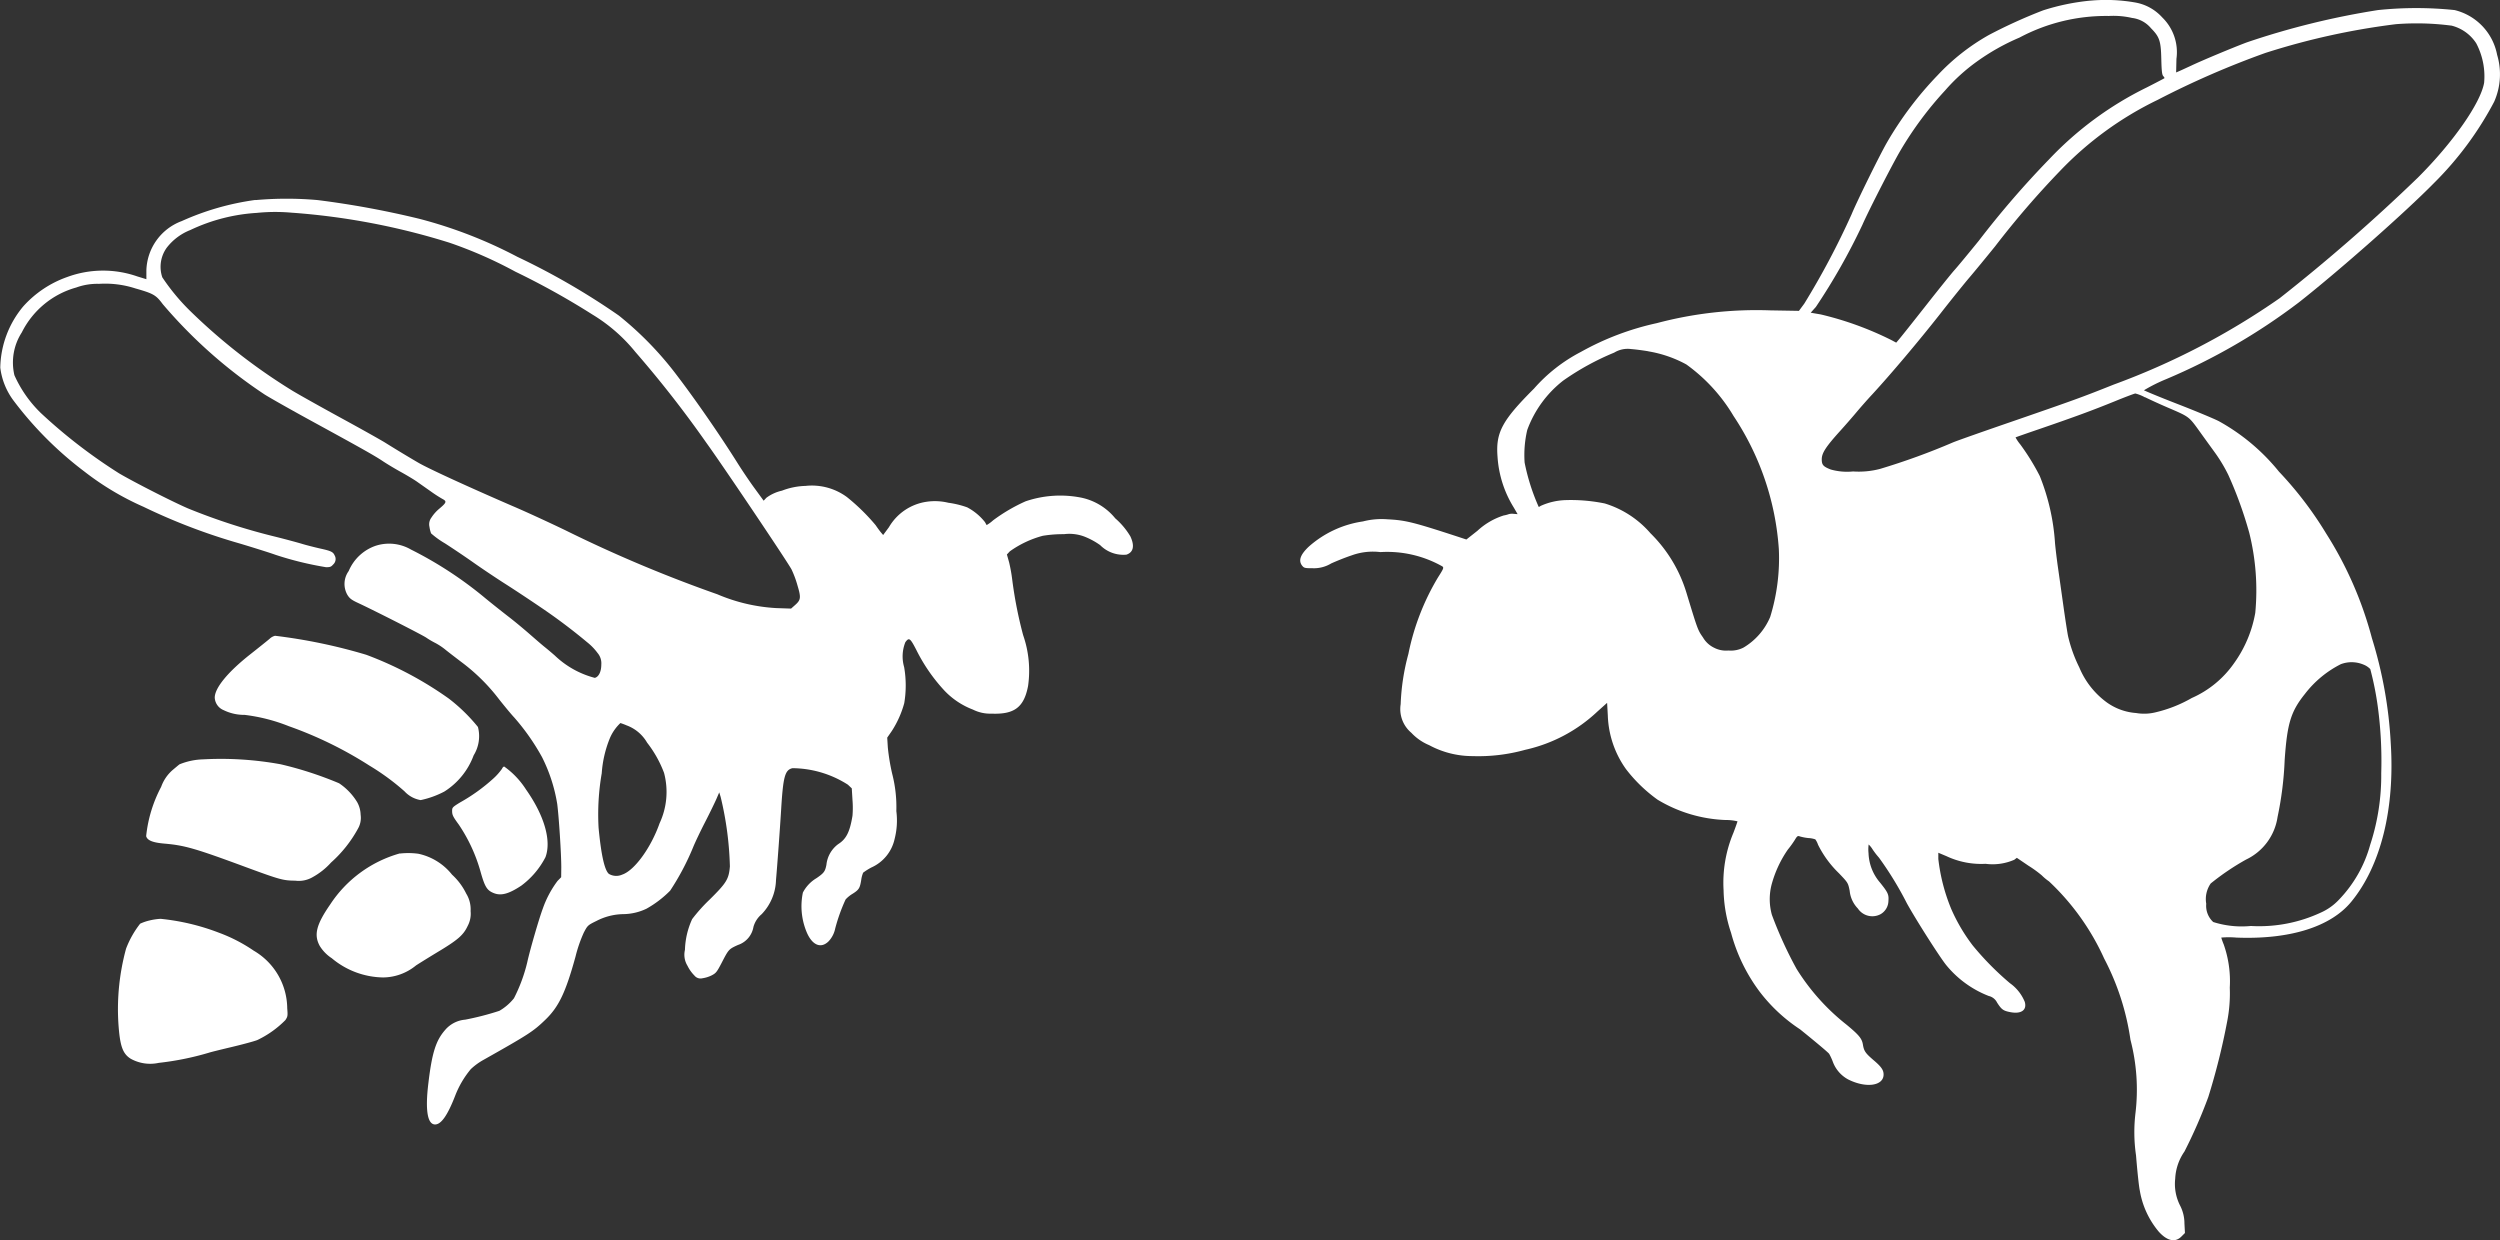
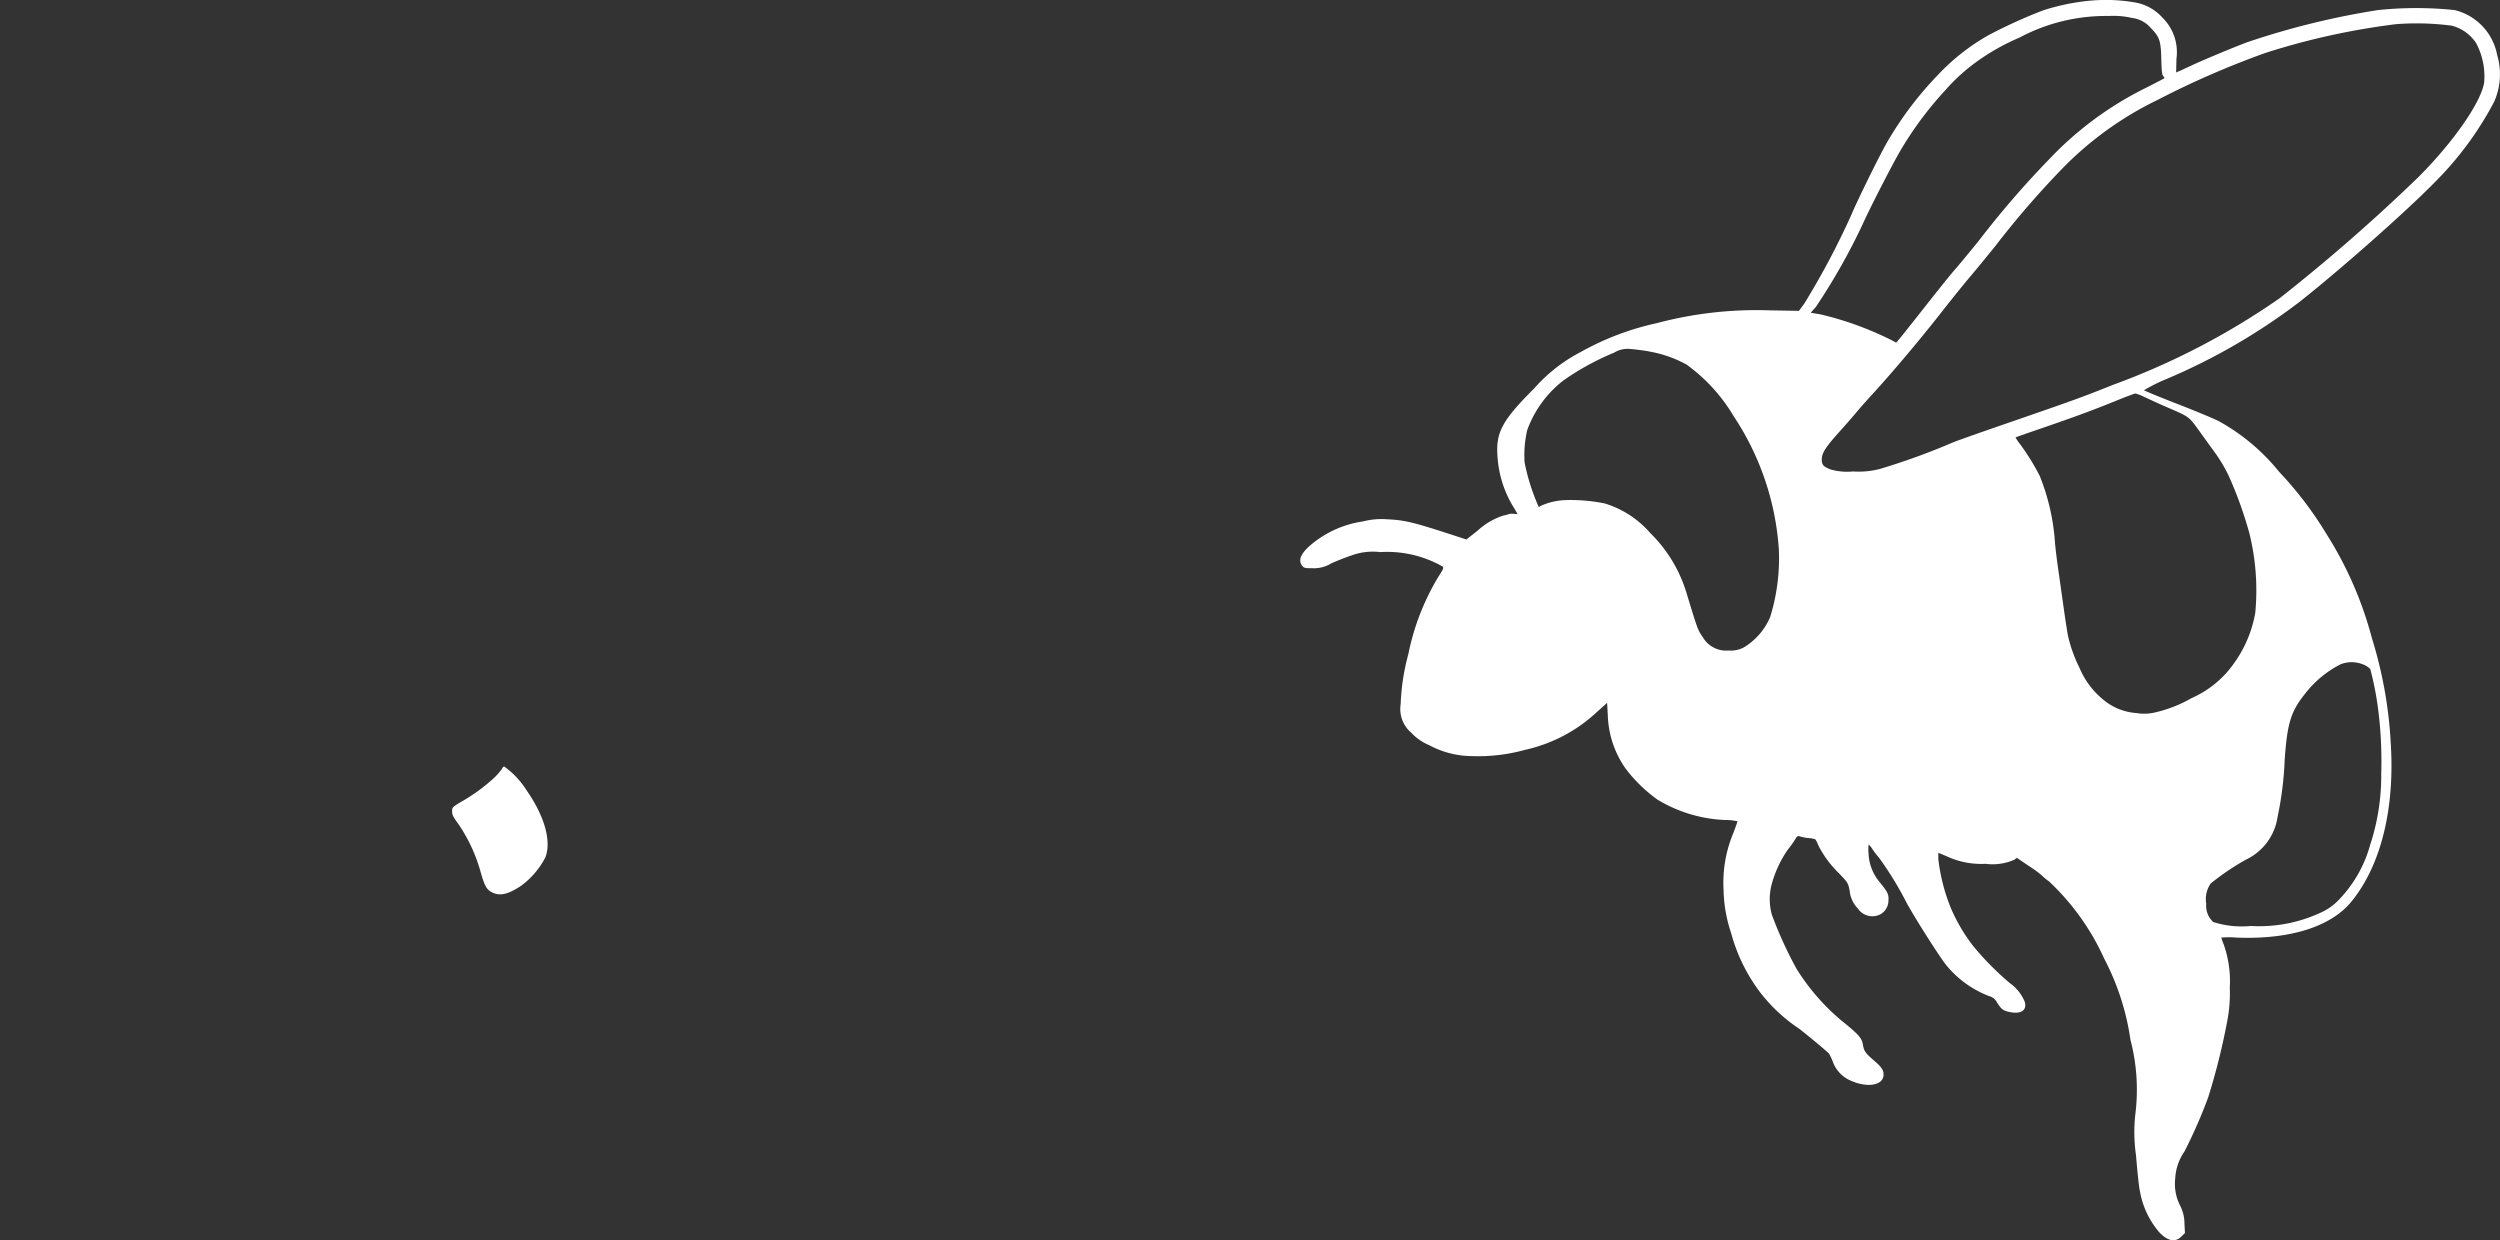
<svg xmlns="http://www.w3.org/2000/svg" width="144.744" height="71.817" viewBox="0 0 144.744 71.817">
  <rect x="0" y="0" width="144.744" height="71.817" fill="#333333" stroke="none" />
  <g id="Group_228" data-name="Group 228" transform="translate(-133.948 -75.223)">
    <path id="Path_307" data-name="Path 307" d="M1699.38.038a12.928,12.928,0,0,0-2.743.564,29.481,29.481,0,0,0-3.131,1.421,12.331,12.331,0,0,0-2.961,2.32,20.114,20.114,0,0,0-2.954,3.918c-.435.758-1.745,3.424-2.039,4.141a45.466,45.466,0,0,1-2.743,5.18L1682.5,18l-1.68-.029a22.5,22.5,0,0,0-6.549.74,15.985,15.985,0,0,0-4.4,1.668,9.321,9.321,0,0,0-2.708,2.12c-1.845,1.844-2.221,2.537-2.115,3.929a6.347,6.347,0,0,0,.946,2.966l.218.376-.229-.018a.72.72,0,0,0-.282.018,1.607,1.607,0,0,1-.294.076,4.026,4.026,0,0,0-1.521.887l-.64.505-.447-.147c-2.643-.863-3.071-.969-4.117-1.022a4.335,4.335,0,0,0-1.428.123,6.021,6.021,0,0,0-3.142,1.468c-.493.47-.6.811-.37,1.1.106.129.158.141.6.141a1.926,1.926,0,0,0,1.075-.276c.323-.147.852-.358,1.175-.464a3.591,3.591,0,0,1,1.675-.194,6.495,6.495,0,0,1,3.589.828c.093.076.07.129-.259.646a13.961,13.961,0,0,0-1.709,4.423,12.841,12.841,0,0,0-.447,2.913,1.791,1.791,0,0,0,.617,1.651,2.982,2.982,0,0,0,1.034.717,5.279,5.279,0,0,0,2.52.634,10.1,10.1,0,0,0,3.036-.364,8.9,8.9,0,0,0,4.188-2.22l.558-.5.041.746a5.648,5.648,0,0,0,1.051,3.089,8.63,8.63,0,0,0,1.833,1.774,8.2,8.2,0,0,0,3.935,1.175,2.827,2.827,0,0,1,.688.076c0,.024-.106.323-.235.664a7.468,7.468,0,0,0-.57,3.324,8.2,8.2,0,0,0,.435,2.473,9.989,9.989,0,0,0,1.639,3.383,9.483,9.483,0,0,0,2.356,2.2c.881.711,1.639,1.345,1.685,1.421a3.282,3.282,0,0,1,.218.476,1.911,1.911,0,0,0,.875,1c1.034.523,2.056.382,2.056-.282,0-.264-.135-.458-.612-.858-.44-.382-.528-.505-.587-.887-.059-.341-.229-.546-.952-1.145a12.55,12.55,0,0,1-2.889-3.23,23.3,23.3,0,0,1-1.427-3.125,3.377,3.377,0,0,1-.006-1.791,6.582,6.582,0,0,1,.928-1.985,5.681,5.681,0,0,0,.411-.57c.129-.217.165-.241.288-.194a2.832,2.832,0,0,0,.487.094,1.445,1.445,0,0,1,.406.076,1.1,1.1,0,0,1,.158.311,6.006,6.006,0,0,0,1.209,1.65c.529.552.529.558.623,1.016a1.706,1.706,0,0,0,.475,1.028,1.007,1.007,0,0,0,1.31.329.9.9,0,0,0,.458-.764c.03-.376-.024-.493-.481-1.063a2.743,2.743,0,0,1-.67-1.7,2.221,2.221,0,0,1,.006-.511,1.339,1.339,0,0,1,.223.276,4.43,4.43,0,0,0,.376.488,19.737,19.737,0,0,1,1.615,2.643c.546.987,1.9,3.107,2.268,3.565a5.962,5.962,0,0,0,2.472,1.8.715.715,0,0,1,.482.382c.253.393.352.47.728.546.658.141,1.016-.106.875-.587a2.468,2.468,0,0,0-.857-1.081,16.757,16.757,0,0,1-2.151-2.179,10.213,10.213,0,0,1-1.245-2.109,10.748,10.748,0,0,1-.752-2.907v-.358l.476.2a4.727,4.727,0,0,0,2.261.441,3.131,3.131,0,0,0,1.662-.235l.147-.112.675.458a6.744,6.744,0,0,1,.77.558,2.9,2.9,0,0,0,.417.347,14.071,14.071,0,0,1,3.195,4.47,14.559,14.559,0,0,1,1.521,4.7,11.447,11.447,0,0,1,.293,4.229,9.32,9.32,0,0,0,.03,2.467c.07.869.164,1.786.217,2.026a4.972,4.972,0,0,0,1.1,2.391c.488.54.951.64,1.309.282l.206-.206-.029-.546a2.261,2.261,0,0,0-.241-1.022,2.757,2.757,0,0,1-.294-1.574,2.978,2.978,0,0,1,.535-1.574,28.738,28.738,0,0,0,1.38-3.154,38.824,38.824,0,0,0,1.087-4.34,8.507,8.507,0,0,0,.158-2,6.4,6.4,0,0,0-.352-2.5,3.616,3.616,0,0,1-.141-.394,5.086,5.086,0,0,1,.869,0c3.1.123,5.48-.623,6.672-2.091,1.7-2.085,2.509-5.351,2.273-9.139a24.879,24.879,0,0,0-1.092-6.108,21.52,21.52,0,0,0-2.649-6.056,21.037,21.037,0,0,0-2.732-3.583,11.816,11.816,0,0,0-3.488-2.925c-.288-.147-1.375-.6-2.408-1s-1.9-.764-1.921-.787a9.528,9.528,0,0,1,1.293-.646,35.46,35.46,0,0,0,7.682-4.446c2.338-1.838,6.19-5.245,7.812-6.9a19.231,19.231,0,0,0,3.489-4.711,3.928,3.928,0,0,0,.171-2.719,3.3,3.3,0,0,0-2.461-2.59,21.374,21.374,0,0,0-4.435,0,45.511,45.511,0,0,0-7.589,1.868c-.829.311-2.6,1.051-3.23,1.351-.282.129-.594.276-.694.317l-.175.076.018-.787a2.809,2.809,0,0,0-.823-2.4,2.744,2.744,0,0,0-1.532-.858,9.812,9.812,0,0,0-2.625-.112m2.4,1a1.694,1.694,0,0,1,1.11.6c.494.5.57.74.593,1.78.018.7.041.9.111.987.054.053.083.112.071.123s-.47.253-1.023.534a19.7,19.7,0,0,0-5.662,4.17,53.578,53.578,0,0,0-4.058,4.7c-.629.775-1.263,1.539-1.41,1.7s-.894,1.087-1.656,2.056-1.463,1.85-1.556,1.956l-.165.194-.264-.141a18.758,18.758,0,0,0-4.105-1.492l-.582-.1.3-.335a36.4,36.4,0,0,0,2.69-4.746c.359-.822,1.768-3.571,2.215-4.323a20.319,20.319,0,0,1,2.578-3.465,10.727,10.727,0,0,1,1.833-1.668,12.752,12.752,0,0,1,2.473-1.392,10.654,10.654,0,0,1,5.169-1.251,4.785,4.785,0,0,1,1.339.112m18.478.44a2.4,2.4,0,0,1,1.457,1.028,4.1,4.1,0,0,1,.458,2.285c-.2,1.169-1.791,3.454-3.842,5.5a104.686,104.686,0,0,1-8,6.978,42.074,42.074,0,0,1-9.609,5c-1.867.746-2.3.9-5.915,2.15-1.569.54-3.09,1.075-3.377,1.192a39.519,39.519,0,0,1-4.235,1.539,4.852,4.852,0,0,1-1.557.147,3.484,3.484,0,0,1-1.292-.112c-.435-.17-.523-.264-.523-.593,0-.358.234-.722,1.069-1.645.335-.37.752-.852.928-1.063s.6-.7.951-1.075c1.1-1.2,2.631-3.013,3.894-4.617.67-.858,1.439-1.809,1.7-2.114s.939-1.128,1.5-1.821a51.5,51.5,0,0,1,3.741-4.346,19.586,19.586,0,0,1,5.656-4.123,50.589,50.589,0,0,1,6.256-2.725,41.332,41.332,0,0,1,7.547-1.662,15.535,15.535,0,0,1,3.2.082m-46.483,18.86a6.958,6.958,0,0,1,2.2.758,9.9,9.9,0,0,1,2.737,2.99,15.831,15.831,0,0,1,2.619,7.7,11.5,11.5,0,0,1-.5,3.929,3.754,3.754,0,0,1-1.545,1.774,1.6,1.6,0,0,1-.869.17,1.5,1.5,0,0,1-.84-.164,1.478,1.478,0,0,1-.634-.587c-.3-.429-.306-.435-.963-2.6a8.151,8.151,0,0,0-2.079-3.436,5.693,5.693,0,0,0-2.649-1.727,9.788,9.788,0,0,0-2.261-.194,3.786,3.786,0,0,0-1.462.341.211.211,0,0,1-.1.053,12.042,12.042,0,0,1-.816-2.567,6.322,6.322,0,0,1,.153-1.891,6.42,6.42,0,0,1,2.079-2.854,15.179,15.179,0,0,1,2.954-1.621,1.5,1.5,0,0,1,.981-.206c.241.018.693.076,1,.129M1702.54,23c.248.123.834.393,1.3.593,1.269.546,1.228.511,1.868,1.4.311.435.734,1.016.933,1.292a9.041,9.041,0,0,1,.717,1.21,23.206,23.206,0,0,1,1.216,3.36,13.769,13.769,0,0,1,.347,4.628,7.091,7.091,0,0,1-1.216,2.9,5.866,5.866,0,0,1-2.461,2.032,7.73,7.73,0,0,1-2.144.84,2.755,2.755,0,0,1-1.081.029,3.325,3.325,0,0,1-1.674-.6,4.755,4.755,0,0,1-1.609-2.032,8.272,8.272,0,0,1-.652-1.809c-.036-.164-.159-.951-.271-1.75s-.253-1.8-.311-2.2-.141-1.063-.176-1.451a12.561,12.561,0,0,0-.881-3.877,13.181,13.181,0,0,0-1.134-1.838,2.376,2.376,0,0,1-.27-.4c.011-.012.669-.241,1.457-.511,2.014-.693,2.972-1.046,4.258-1.568.617-.253,1.163-.458,1.221-.464a2.4,2.4,0,0,1,.558.223m12.687,15.488a1.079,1.079,0,0,1,.358.247,17.761,17.761,0,0,1,.44,2.214,23.528,23.528,0,0,1,.194,3.818,12.875,12.875,0,0,1-.64,4.141,7.4,7.4,0,0,1-1.809,3.178,3.26,3.26,0,0,1-1.063.752,8.459,8.459,0,0,1-4.036.769,5.441,5.441,0,0,1-2.179-.229,1.274,1.274,0,0,1-.405-1.057,1.583,1.583,0,0,1,.259-1.175,14.394,14.394,0,0,1,2.05-1.386,3.25,3.25,0,0,0,1.821-2.467,19.659,19.659,0,0,0,.411-3.3c.147-2.109.353-2.8,1.175-3.824a6.052,6.052,0,0,1,2.079-1.721,1.774,1.774,0,0,1,1.345.041" transform="translate(-1444.398 75.221)" fill="#fff" />
    <g id="Group_162" data-name="Group 162" transform="translate(133.948 86.721)">
-       <path id="Path_308" data-name="Path 308" d="M689.334,149.641a15.424,15.424,0,0,0-4.258,1.222,3.136,3.136,0,0,0-2.05,2.866v.5l-.535-.164a6.006,6.006,0,0,0-4.059.041A6.172,6.172,0,0,0,675.9,155.8a5.688,5.688,0,0,0-1.333,3.548,3.99,3.99,0,0,0,.781,1.927,20.839,20.839,0,0,0,4.094,4.094,16.147,16.147,0,0,0,3.418,2.038,34.568,34.568,0,0,0,5.556,2.12c.846.253,1.792.552,2.1.664a19.245,19.245,0,0,0,2.9.711c.247.006.305-.018.429-.159a.422.422,0,0,0,.077-.529c-.088-.2-.223-.258-.846-.394-.305-.07-.775-.188-1.046-.27s-.946-.264-1.509-.405a36.142,36.142,0,0,1-5.086-1.645c-.928-.4-3.166-1.545-3.982-2.026a30.4,30.4,0,0,1-4.535-3.495,7.034,7.034,0,0,1-1.533-2.191,3.217,3.217,0,0,1,.429-2.479,5.03,5.03,0,0,1,3.154-2.6,3.551,3.551,0,0,1,1.31-.211,5.668,5.668,0,0,1,2.109.264c1.051.3,1.192.382,1.586.91a28.064,28.064,0,0,0,5.9,5.233c.276.176,1.48.858,2.672,1.51,2.943,1.609,3.688,2.026,4.17,2.349.229.153.687.429,1.028.617s.764.441.94.564l.793.558a8.139,8.139,0,0,0,.687.446c.27.141.247.211-.188.576a2.314,2.314,0,0,0-.446.505.646.646,0,0,0-.112.54,1.628,1.628,0,0,0,.094.376,4.982,4.982,0,0,0,.8.576c.411.264,1.157.764,1.656,1.116s1.333.91,1.85,1.239,1.422.928,2,1.322a33.145,33.145,0,0,1,2.737,2.056,3.262,3.262,0,0,1,.6.623.912.912,0,0,1,.211.664c0,.405-.147.711-.376.769a5.273,5.273,0,0,1-2.314-1.292c-.153-.135-.423-.364-.6-.505s-.587-.5-.91-.781-.828-.7-1.116-.922-.94-.734-1.439-1.145a22.375,22.375,0,0,0-4.264-2.784,2.524,2.524,0,0,0-2.05-.217,2.619,2.619,0,0,0-1.557,1.462,1.273,1.273,0,0,0-.07,1.386c.129.206.247.294.658.482,1.028.482,3.665,1.827,3.9,1.985a4.68,4.68,0,0,0,.54.317,3.679,3.679,0,0,1,.558.37c.141.117.564.441.934.723a10.98,10.98,0,0,1,2.2,2.179c.323.405.7.863.858,1.028a12.9,12.9,0,0,1,1.615,2.3,9.313,9.313,0,0,1,.881,2.714c.1.781.235,2.9.235,3.665l-.006.576-.212.217a5.943,5.943,0,0,0-.852,1.6c-.217.576-.752,2.42-.9,3.107a9.25,9.25,0,0,1-.77,2.085,2.99,2.99,0,0,1-.846.728,16.137,16.137,0,0,1-1.979.511,1.712,1.712,0,0,0-1.157.593c-.541.617-.764,1.322-.975,3.1-.182,1.51-.059,2.332.358,2.373.364.035.746-.5,1.2-1.674a5.488,5.488,0,0,1,.9-1.527,3.662,3.662,0,0,1,.74-.54c2.625-1.48,2.878-1.645,3.577-2.32.781-.752,1.175-1.586,1.744-3.647a7.892,7.892,0,0,1,.487-1.41c.217-.405.223-.417.74-.67a3.486,3.486,0,0,1,1.539-.388,3.187,3.187,0,0,0,1.351-.317,6.181,6.181,0,0,0,1.363-1.04,14.691,14.691,0,0,0,1.333-2.52c.117-.288.434-.952.7-1.468s.552-1.11.646-1.322l.164-.382.082.264a19.091,19.091,0,0,1,.535,4.018c-.059.74-.194.957-1.175,1.927a9.485,9.485,0,0,0-1.01,1.128,4.568,4.568,0,0,0-.417,1.78,1.221,1.221,0,0,0,.147.922,2.1,2.1,0,0,0,.4.564.451.451,0,0,0,.464.159,1.767,1.767,0,0,0,.529-.164c.253-.129.305-.194.57-.7.423-.816.417-.816.957-1.063a1.341,1.341,0,0,0,.9-1.051,1.479,1.479,0,0,1,.47-.728,2.962,2.962,0,0,0,.834-1.973c.082-.94.229-2.972.294-4.023.118-1.968.217-2.355.658-2.461a6.038,6.038,0,0,1,3.213.957l.223.211.041.676a5.677,5.677,0,0,1,0,.91c-.153.934-.358,1.345-.822,1.639a1.7,1.7,0,0,0-.687,1.2c-.076.388-.141.476-.576.775a2.084,2.084,0,0,0-.787.834,3.883,3.883,0,0,0,.252,2.367c.323.7.811.881,1.24.452a1.531,1.531,0,0,0,.381-.746,10.278,10.278,0,0,1,.6-1.674,1.785,1.785,0,0,1,.405-.329c.37-.235.423-.323.5-.8a1.641,1.641,0,0,1,.112-.423,3.611,3.611,0,0,1,.476-.3,2.359,2.359,0,0,0,1.345-1.65,4.3,4.3,0,0,0,.1-1.615,7.722,7.722,0,0,0-.241-2.161,11.985,11.985,0,0,1-.252-1.527l-.035-.564.264-.382a5.764,5.764,0,0,0,.722-1.615,6.205,6.205,0,0,0-.006-2.085,2.224,2.224,0,0,1,.07-1.445c.217-.288.276-.247.64.458a9.968,9.968,0,0,0,1.621,2.344,4.456,4.456,0,0,0,1.65,1.1,2.222,2.222,0,0,0,1.081.235c1.322.053,1.88-.37,2.114-1.609a6.261,6.261,0,0,0-.287-2.937,24.269,24.269,0,0,1-.629-3.189,9.09,9.09,0,0,0-.182-1.022l-.129-.458.17-.182a5.893,5.893,0,0,1,1.909-.9,7.241,7.241,0,0,1,1.228-.094,2.448,2.448,0,0,1,1.269.176,4.213,4.213,0,0,1,.823.458,1.889,1.889,0,0,0,1.521.552c.405-.135.487-.505.229-1.057a4.254,4.254,0,0,0-.875-1.045,3.448,3.448,0,0,0-1.938-1.192,6.229,6.229,0,0,0-3.254.206,9.911,9.911,0,0,0-1.879,1.1,2.209,2.209,0,0,1-.376.276c-.006-.012-.053-.094-.1-.176a3.223,3.223,0,0,0-1.028-.852,5.378,5.378,0,0,0-1.087-.264,3.29,3.29,0,0,0-1.257-.059,3.026,3.026,0,0,0-2.185,1.474l-.335.452-.129-.153c-.071-.082-.206-.27-.306-.417a11.75,11.75,0,0,0-1.662-1.627,3.419,3.419,0,0,0-2.4-.646,4.069,4.069,0,0,0-1.363.276,2.378,2.378,0,0,0-.9.411l-.158.17-.523-.717c-.288-.393-.74-1.063-1-1.48-1.01-1.609-2.414-3.636-3.471-5.022a19.391,19.391,0,0,0-3.389-3.5,41.122,41.122,0,0,0-5.874-3.4,26.429,26.429,0,0,0-5.668-2.2,52.364,52.364,0,0,0-5.9-1.087,20.266,20.266,0,0,0-3.583,0m2.144.734a40.1,40.1,0,0,1,9.069,1.733,24.935,24.935,0,0,1,3.823,1.68,44.209,44.209,0,0,1,4.464,2.484,9.57,9.57,0,0,1,2.479,2.161,63.8,63.8,0,0,1,4.1,5.245c.863,1.187,4.6,6.737,4.94,7.342a5.848,5.848,0,0,1,.346.928c.217.728.2.846-.164,1.163l-.206.182-.858-.029a10.1,10.1,0,0,1-3.412-.8,78.792,78.792,0,0,1-8.81-3.712c-.952-.458-2.326-1.092-3.054-1.4-2.749-1.192-4.9-2.185-5.451-2.508-.675-.394-1.368-.816-1.885-1.139-.211-.135-1.339-.769-2.514-1.41s-2.473-1.368-2.884-1.615a33.781,33.781,0,0,1-5.944-4.64,12.141,12.141,0,0,1-1.592-1.927,1.892,1.892,0,0,1,.258-1.715,3.192,3.192,0,0,1,1.363-1.022,10.435,10.435,0,0,1,3.847-.993,10.678,10.678,0,0,1,2.085-.006m19.365,29.691a2.273,2.273,0,0,1,1.151.987,6.636,6.636,0,0,1,.981,1.75,4.29,4.29,0,0,1-.259,2.919c-.5,1.421-1.457,2.737-2.167,2.972a.835.835,0,0,1-.764-.041c-.252-.2-.452-1.1-.6-2.667a13.938,13.938,0,0,1,.182-3.16,6.532,6.532,0,0,1,.481-2.056,2.615,2.615,0,0,1,.6-.852,4.026,4.026,0,0,1,.388.147" transform="translate(-674.551 -149.562)" fill="#fff" />
-       <path id="Path_309" data-name="Path 309" d="M839.438,478.9c-.111.094-.6.487-1.092.875-1.316,1.034-2.079,1.962-2.079,2.526a.825.825,0,0,0,.511.722,2.712,2.712,0,0,0,1.222.276,10.165,10.165,0,0,1,2.549.652,22.653,22.653,0,0,1,4.675,2.285,13.548,13.548,0,0,1,2.027,1.486,1.643,1.643,0,0,0,.94.511,5.274,5.274,0,0,0,1.368-.494,4.2,4.2,0,0,0,1.7-2.1,2.112,2.112,0,0,0,.247-1.639,9.937,9.937,0,0,0-1.686-1.644,20.719,20.719,0,0,0-4.781-2.537,31.461,31.461,0,0,0-5.28-1.1.706.706,0,0,0-.323.182" transform="translate(-823.834 -453.407)" fill="#fff" />
-       <path id="Path_310" data-name="Path 310" d="M787.853,571.528a3.886,3.886,0,0,0-1.421.288c-.035.023-.217.176-.406.335a2.323,2.323,0,0,0-.658.969,7.818,7.818,0,0,0-.869,2.854c.065.247.376.376,1.081.435,1.145.1,1.762.276,4.622,1.334,2.085.769,2.22.8,2.937.81a1.586,1.586,0,0,0,.992-.2,4.091,4.091,0,0,0,1.075-.852,7.3,7.3,0,0,0,1.551-1.95,1.256,1.256,0,0,0,.159-.817,1.558,1.558,0,0,0-.2-.728,3.505,3.505,0,0,0-1.046-1.092,21.026,21.026,0,0,0-3.383-1.1,19.264,19.264,0,0,0-4.435-.288" transform="translate(-776.037 -539.062)" fill="#fff" />
      <path id="Path_311" data-name="Path 311" d="M1017.918,577.4a3.444,3.444,0,0,1-.511.57,10.434,10.434,0,0,1-1.915,1.374c-.429.264-.458.294-.458.482,0,.247.047.335.393.81a9.383,9.383,0,0,1,1.245,2.69c.247.881.37,1.1.752,1.257.429.182.881.065,1.615-.423a4.773,4.773,0,0,0,1.4-1.65c.352-.952-.059-2.4-1.128-3.918a4.777,4.777,0,0,0-1.262-1.328c-.041,0-.1.059-.129.135" transform="translate(-988.857 -544.381)" fill="#fff" />
-       <path id="Path_312" data-name="Path 312" d="M917.835,642.4a7.123,7.123,0,0,0-4.041,2.966c-.8,1.157-.952,1.756-.593,2.4a2.284,2.284,0,0,0,.687.7,4.731,4.731,0,0,0,2.972,1.116,3.043,3.043,0,0,0,1.915-.7c.323-.206.969-.605,1.439-.887,1-.611,1.31-.887,1.545-1.392a1.5,1.5,0,0,0,.171-.863,1.738,1.738,0,0,0-.253-1.01,3.654,3.654,0,0,0-.822-1.1,3.4,3.4,0,0,0-1.95-1.21,4.38,4.38,0,0,0-1.069-.012" transform="translate(-894.683 -604.488)" fill="#fff" />
-       <path id="Path_313" data-name="Path 313" d="M765.189,692.037a2.766,2.766,0,0,0-.5.176,5.517,5.517,0,0,0-.816,1.445,13.314,13.314,0,0,0-.446,4.3c.088,1.333.241,1.78.722,2.079a2.327,2.327,0,0,0,1.615.235,16.6,16.6,0,0,0,2.9-.587c.076-.029.67-.176,1.315-.329s1.316-.335,1.492-.405a5.754,5.754,0,0,0,1.627-1.157c.135-.205.141-.253.106-.681a3.9,3.9,0,0,0-1.938-3.336,9.229,9.229,0,0,0-2.026-1.045,13.007,13.007,0,0,0-3.365-.8,3.5,3.5,0,0,0-.687.106" transform="translate(-756.574 -650.232)" fill="#fff" />
    </g>
  </g>
</svg>